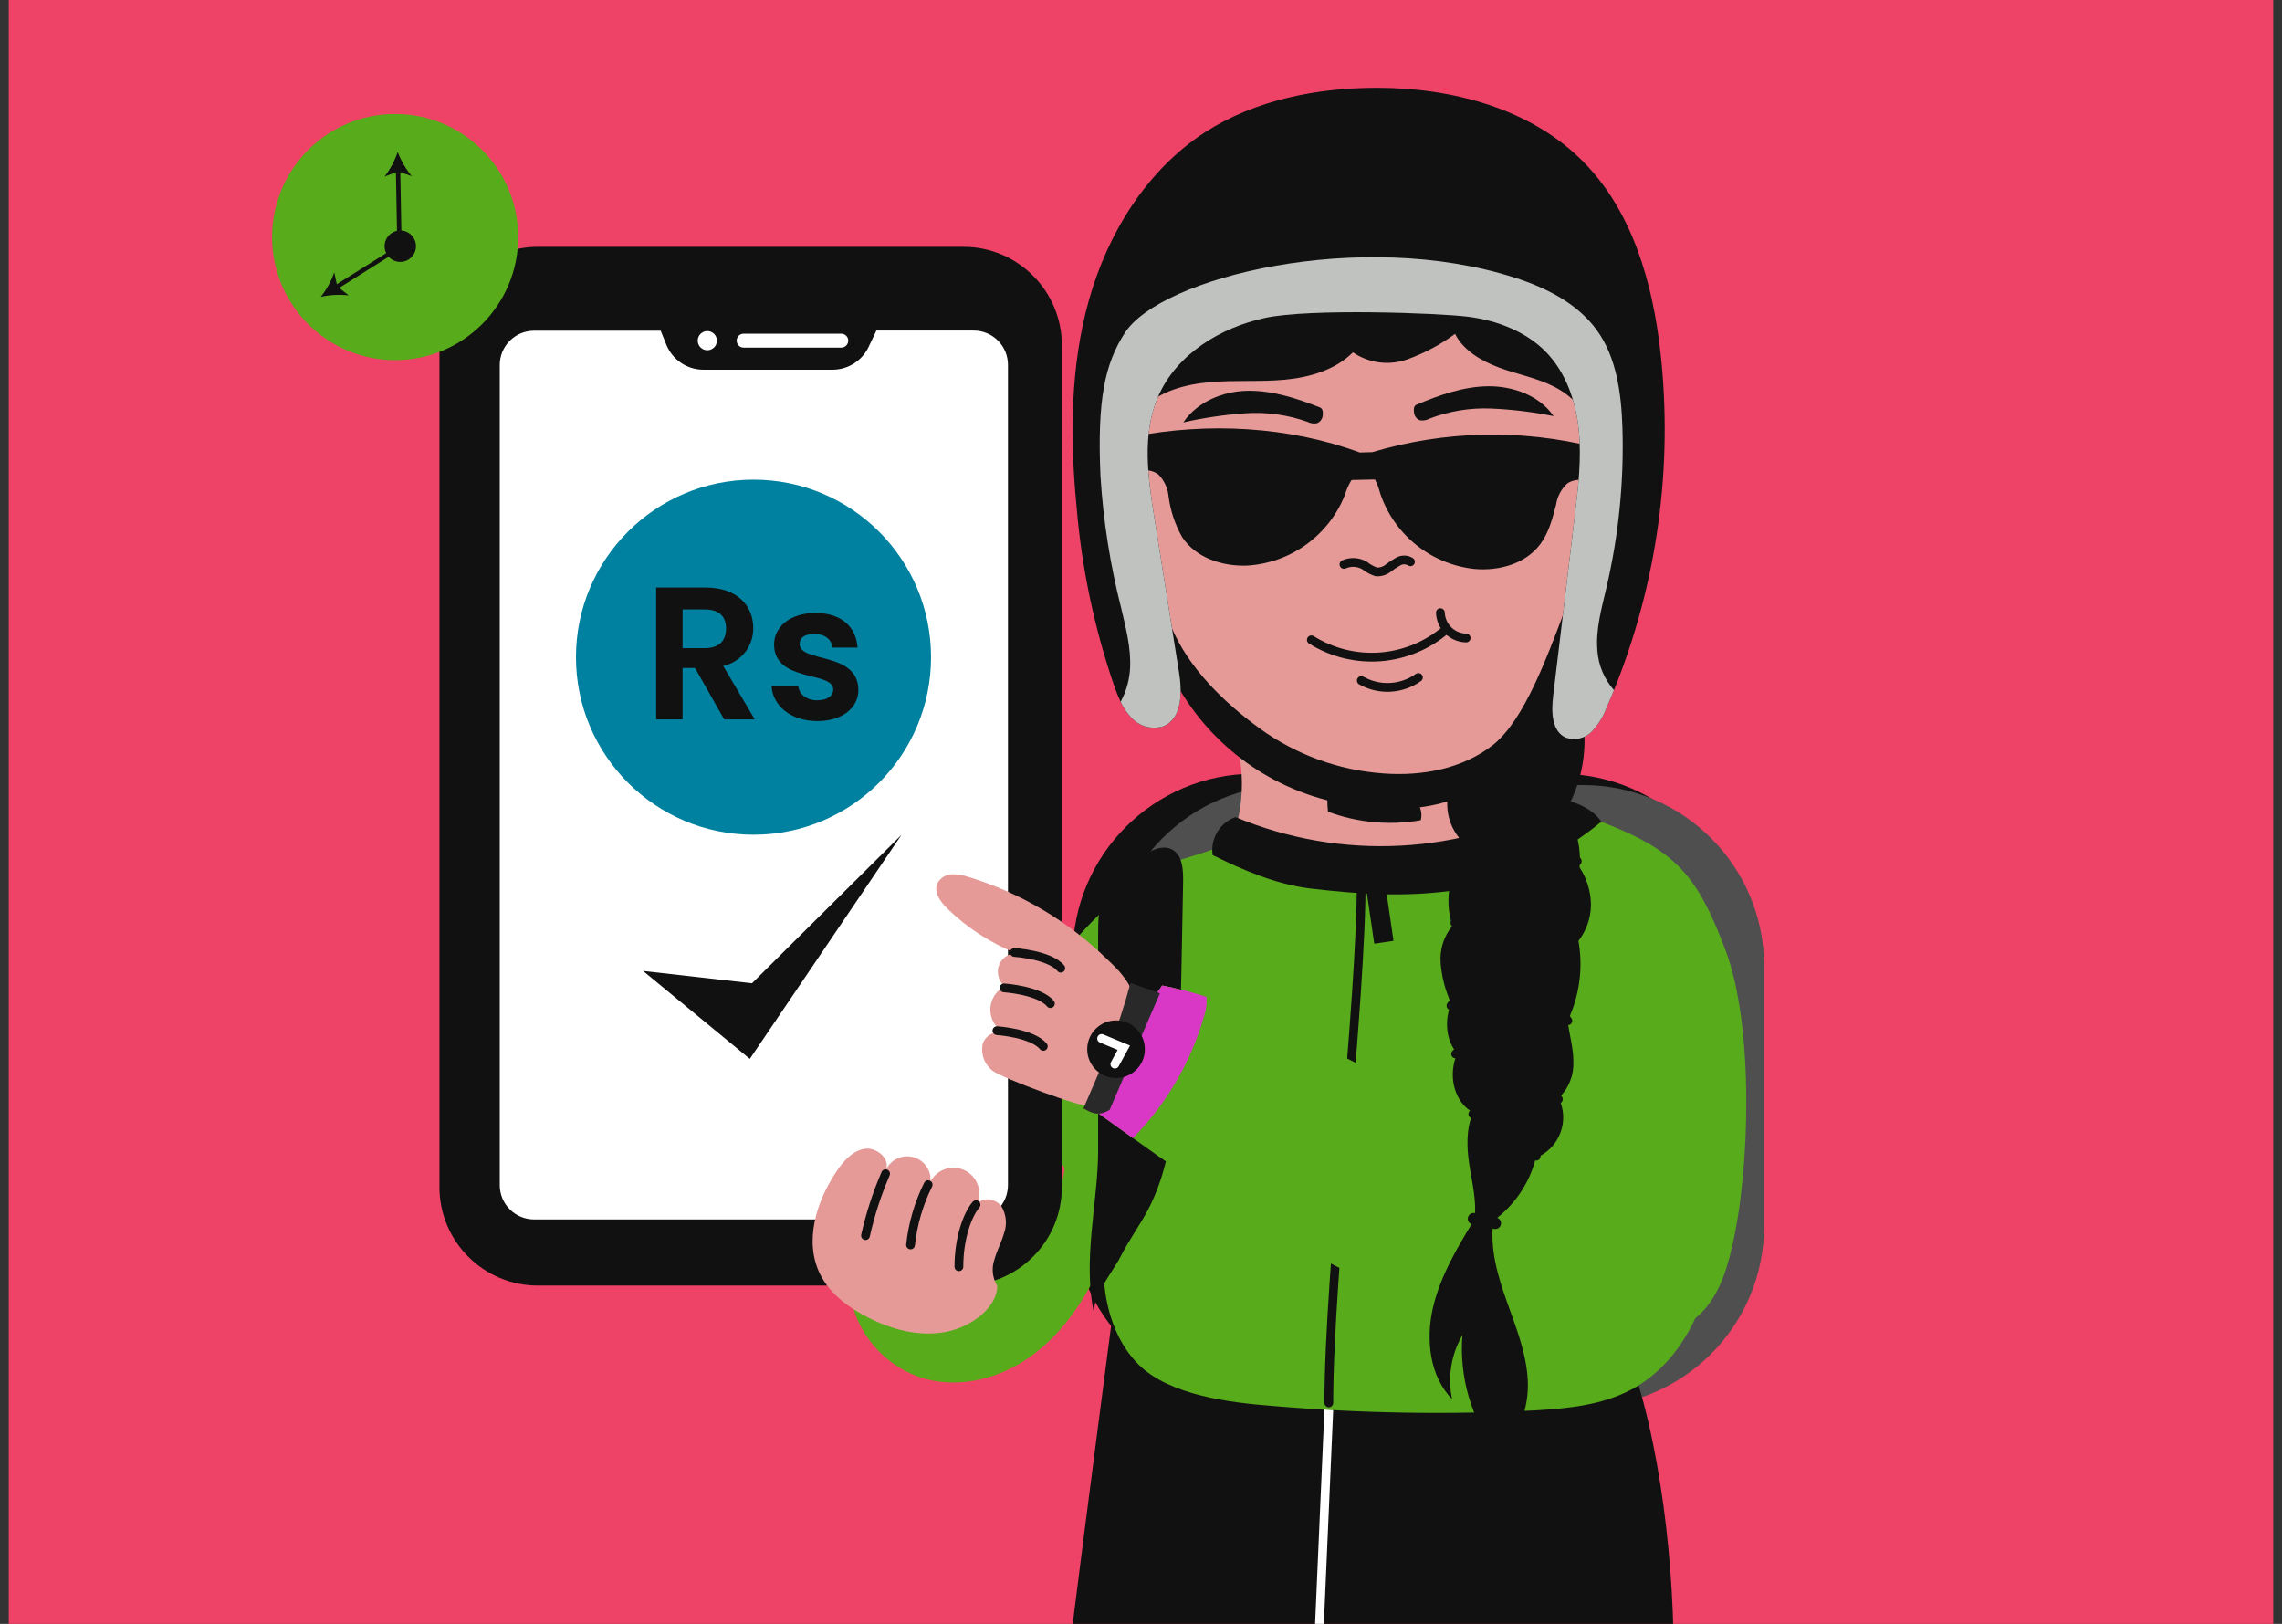
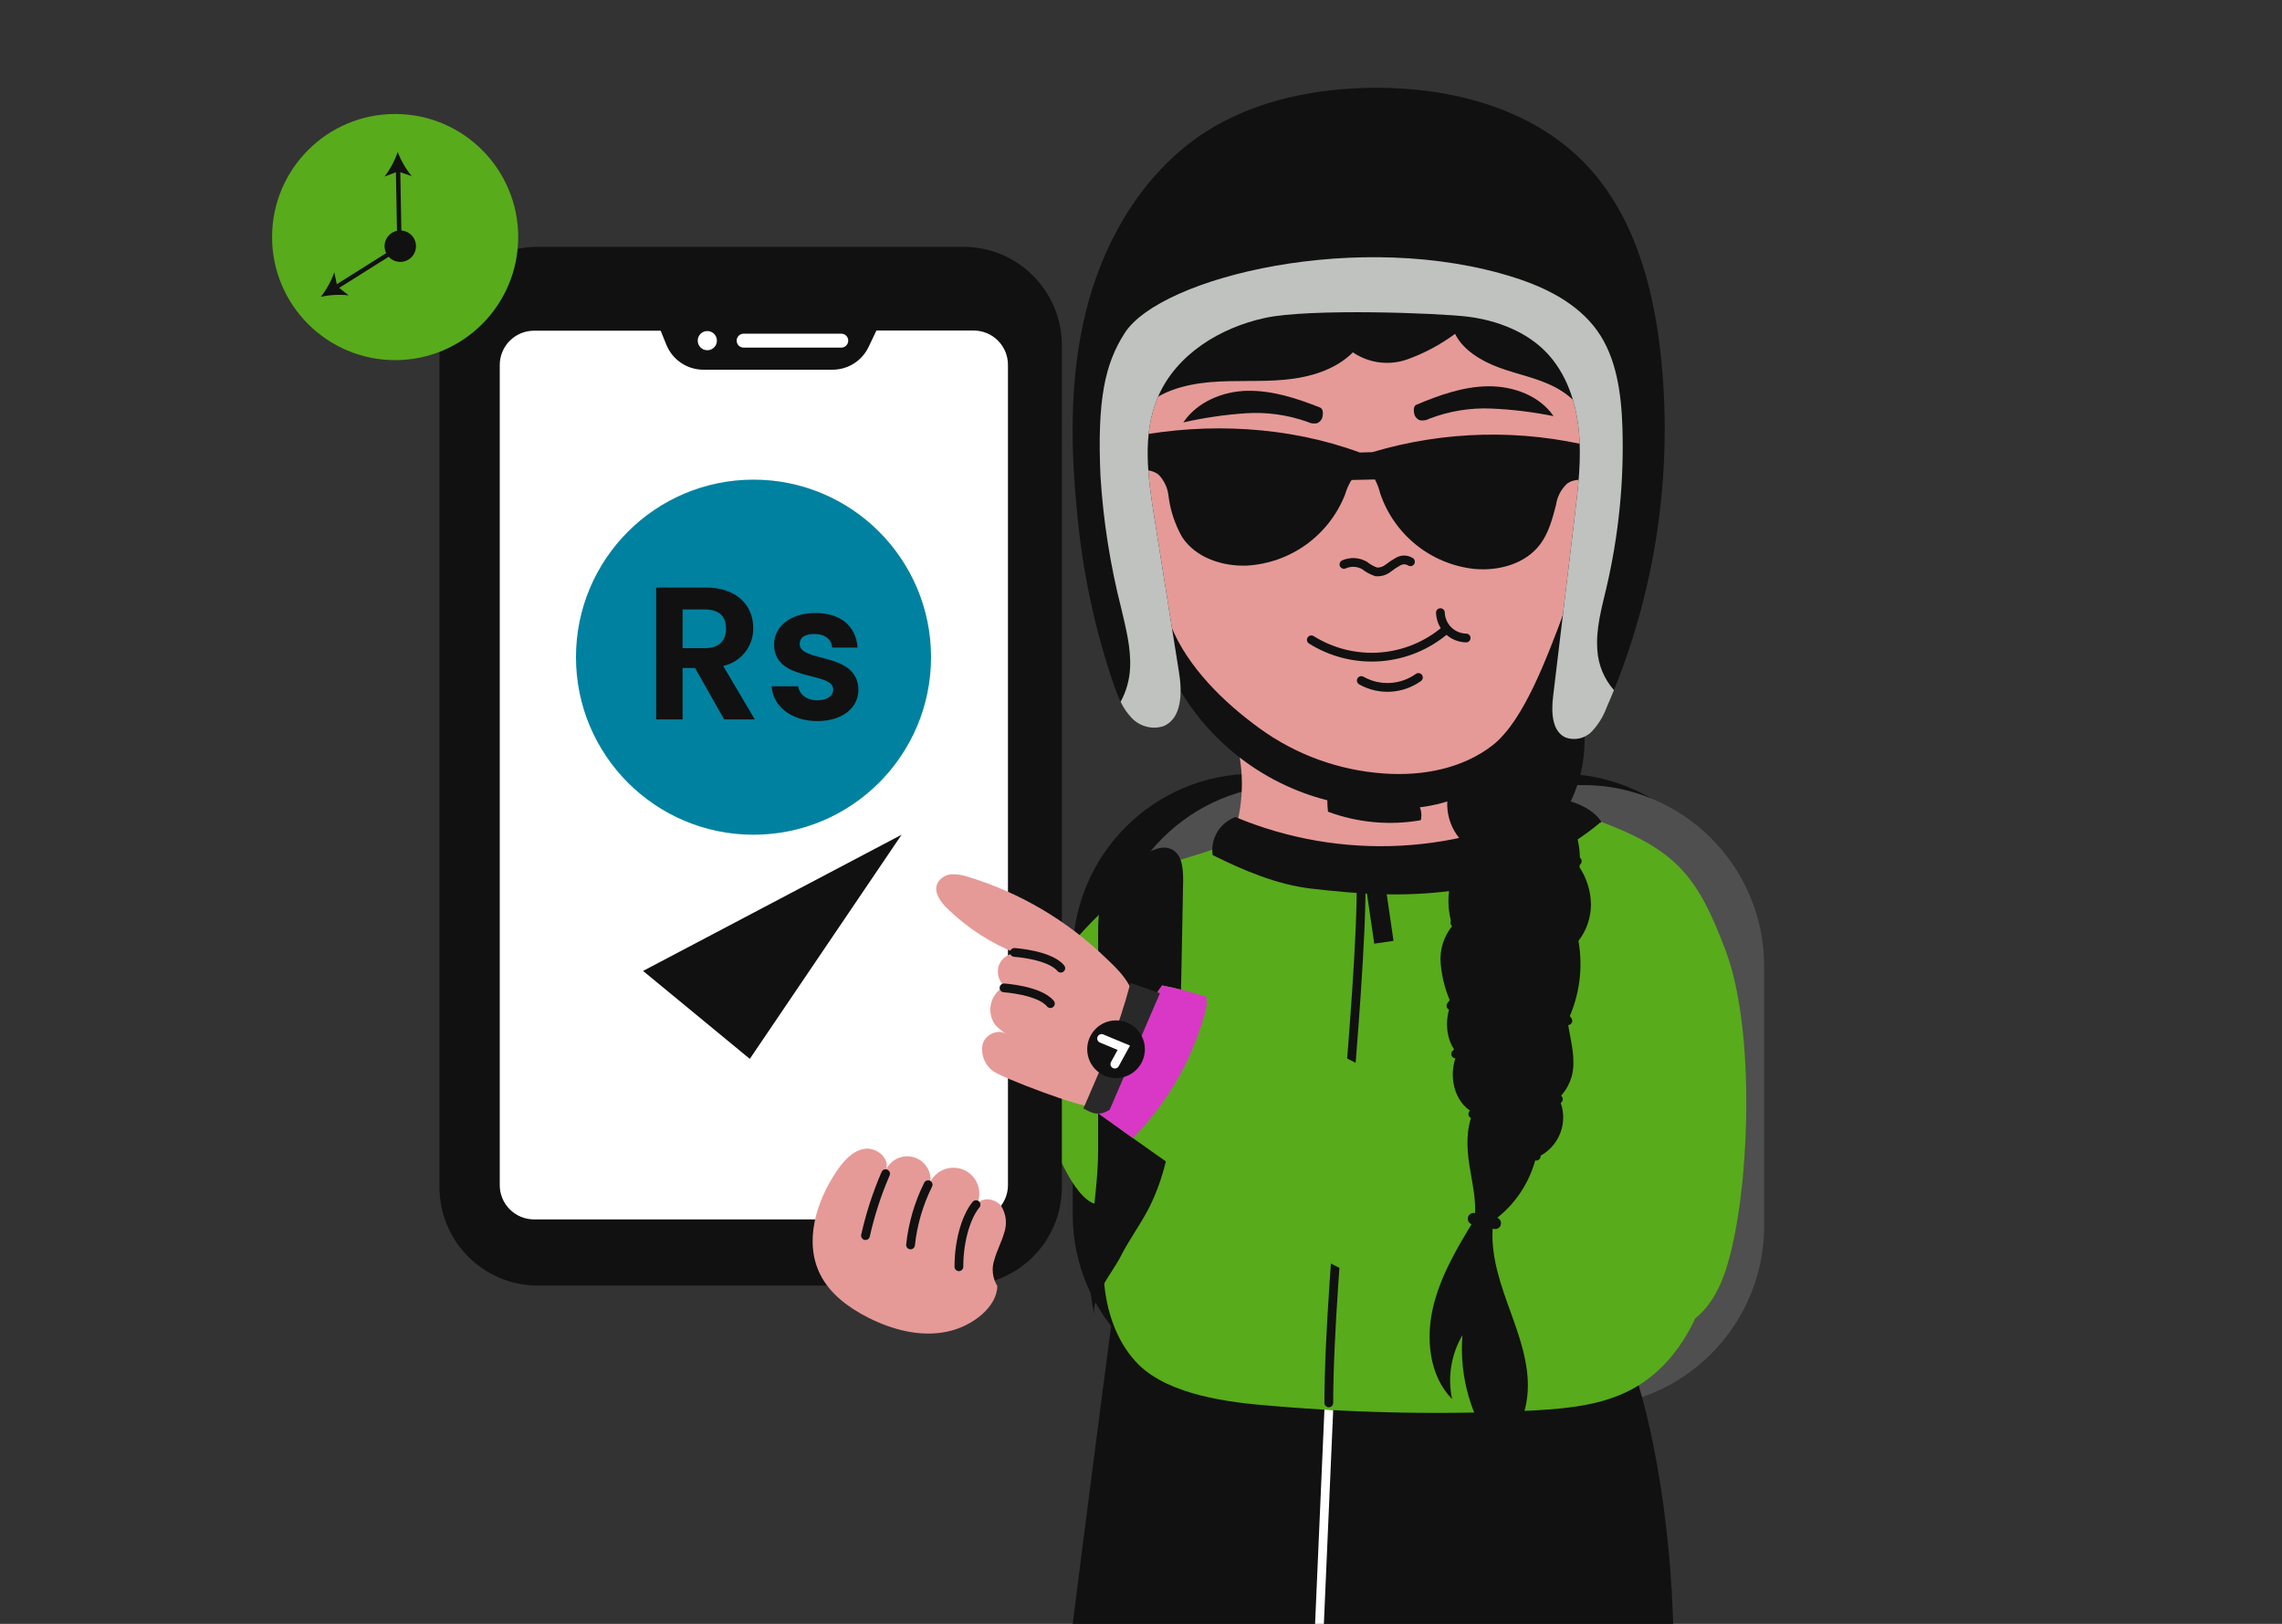
<svg xmlns="http://www.w3.org/2000/svg" width="260" height="185" viewBox="0 0 260 185" fill="none">
  <rect x="0" y="0" width="260" height="185" fill="#333333" stroke="none" />
  <g clip-path="url(#clip0_5_144)">
-     <rect width="258" height="185" transform="translate(1)" fill="#EE4266" />
    <g clip-path="url(#clip1_5_144)">
      <path d="M177.728 88.149H142.883C131.471 88.149 122.22 97.4 122.22 108.812V138.349C122.22 149.761 131.471 159.012 142.883 159.012H177.728C189.14 159.012 198.391 149.761 198.391 138.349V108.812C198.391 97.4 189.14 88.149 177.728 88.149Z" fill="#111111" />
      <path d="M180.337 89.437H147.059C135.648 89.437 126.396 98.689 126.396 110.1V139.637C126.396 151.049 135.648 160.3 147.059 160.3H180.337C191.749 160.3 201 151.049 201 139.637V110.1C201 98.689 191.749 89.437 180.337 89.437Z" fill="#4F4F4F" />
-       <path d="M129.773 127.933C128.55 131.713 126.338 142.513 124.484 146.026C122.63 149.539 120.118 152.799 116.787 154.972C113.456 157.145 109.24 158.134 105.402 157.086C103.335 156.493 101.465 155.357 99.986 153.796C98.506 152.236 97.472 150.307 96.99 148.212C99.41 148.29 101.7 149.266 104.088 149.676C106.475 150.086 109.292 149.767 110.737 147.848C111.387 146.95 111.726 145.824 112.344 144.881C113.964 142.441 117.379 141.726 119.084 139.344C119.845 138.284 120.19 136.989 120.73 135.805C121.27 134.621 122.421 124.491 123.664 124.095C125.583 123.542 128.101 127.009 129.773 127.933Z" fill="#58AB1B" />
      <path d="M126.637 150.736C124.477 167.307 122.317 183.871 120.222 201.047C140.197 205.343 160.823 205.664 180.923 201.99C184.234 201.385 187.91 200.409 189.543 197.605C190.402 196.135 190.538 194.391 190.603 192.713C191.065 181.535 189.627 166.396 186.049 155.752C166.759 151.179 146.883 152.174 126.637 150.736Z" fill="#111111" />
      <path d="M151.399 160.593L149.499 204.183" stroke="white" stroke-miterlimit="10" />
      <path d="M194.988 128.076C195.444 133.821 195.964 139.442 194.871 144.887C193.778 150.333 190.799 155.674 185.9 158.29C182.582 160.066 178.711 160.456 174.957 160.677C164.981 161.189 154.982 161.022 145.029 160.176C140.098 159.799 133.319 158.966 129.76 155.498C127.431 153.195 126.234 149.936 125.856 146.676C125.479 143.417 125.817 140.131 126.162 136.865C121.608 140.34 114.412 116.697 118.088 112.332C123.378 106.04 125.128 103.451 131.809 99.131C133.937 97.758 137.489 97.374 139.655 96.073C146.383 98.562 153.592 99.476 160.728 98.747C168.028 97.895 173.877 95.494 178.294 91.857C189.309 95.878 192.347 103.926 194.988 128.076Z" fill="#58AB1B" />
      <path d="M175.633 148.986L188.144 136.625L189.784 138.83C185.49 142.427 181.426 146.291 177.618 150.398C177.055 149.802 176.381 149.322 175.633 148.986V148.986Z" fill="#111111" />
      <path d="M155.088 100.055C155.172 113.757 151.399 144.907 151.399 159.825" stroke="#111111" stroke-miterlimit="10" stroke-linecap="round" />
      <path d="M124.685 149.799C124.314 147.789 126.767 144.953 127.691 143.124C128.615 141.296 129.838 139.644 130.794 137.835C133.032 133.58 133.67 128.675 134.047 123.88C134.457 118.454 134.561 113.002 134.665 107.563L134.802 100.302C134.802 99.001 134.711 97.44 133.579 96.802C132.447 96.165 130.977 96.932 129.838 97.713C128.303 98.787 126.702 99.931 125.876 101.617C125.128 103.139 125.115 104.902 125.115 106.6V131.108C125.108 136.957 123.287 143.599 124.685 149.799Z" fill="#111111" />
      <path d="M140.696 83.901C142.116 88.597 141.632 93.663 139.35 98.006C146.291 100.01 152.888 101.434 160.11 101.33C167.332 101.226 175.334 99.287 179.83 93.634C176.378 90.005 174.332 85.265 174.059 80.264C169.394 84.421 163.831 87.805 157.67 88.859C151.509 89.912 144.711 88.332 140.696 83.901Z" fill="#E59A97" />
      <path d="M182.133 43.831C183.063 53.661 180.149 63.739 177.071 73.108C175.64 77.467 173.701 81.819 170.357 84.968C165.153 89.899 156.949 91.018 150.189 88.611C143.429 86.204 138.016 80.68 134.763 74.298C131.51 67.916 130.209 60.636 129.91 53.44C129.741 49.537 129.91 45.477 131.862 42.126C133.976 38.509 137.873 36.316 141.77 34.781C148.003 32.322 157.222 32.127 163.89 32.745C182.218 34.423 181.97 42.107 182.133 43.831Z" fill="#E59A97" />
      <path d="M140.762 93.087C139.896 93.398 139.164 93.999 138.69 94.787C138.216 95.575 138.029 96.503 138.159 97.413C141.627 99.144 145.452 100.764 149.304 101.226C154.964 101.877 159.778 102.215 165.426 101.48C171.073 100.745 178.125 97.277 182.439 93.614C181.599 92.228 179.361 91.233 177.988 91.116C172.329 94.216 166.044 96.002 159.6 96.344C153.156 96.685 146.717 95.572 140.762 93.087Z" fill="#111111" />
      <path d="M197.305 142.207C196.654 145.044 195.652 147.978 193.473 149.917C190.923 152.181 187.26 152.63 183.851 152.643C172.914 152.675 162.186 149.273 152.414 144.348C144.197 140.21 136.572 135.012 129.077 129.657C127.659 128.655 126.254 127.64 124.842 126.626C126.698 121.517 129.244 116.686 132.408 112.267C134.114 112.605 135.8 113.039 137.457 113.568C150.82 117.745 162.596 127.231 176.759 129.664C174.638 118.779 179.576 105.084 182.439 93.627C190.981 96.88 193.408 99.769 196.622 108.324C199.836 116.88 199.426 133.32 197.305 142.207Z" fill="#58AB1B" />
      <path d="M164.983 90.563C164.783 91.695 164.907 92.861 165.341 93.926C165.775 94.991 166.501 95.911 167.436 96.581C166.338 97.748 165.577 99.19 165.233 100.755C164.889 102.32 164.976 103.948 165.484 105.468C164.487 106.668 164.006 108.214 164.144 109.768C164.277 111.344 164.682 112.885 165.341 114.322C164.528 116.274 164.762 118.597 166.03 120.015C164.95 122.435 165.614 125.526 167.833 126.749C167.026 128.616 167.104 130.743 167.416 132.76C167.728 134.777 168.249 136.761 168.015 138.889C166.063 142.083 164.111 145.343 163.265 148.986C162.42 152.629 162.888 156.793 165.445 159.396C164.915 156.905 165.335 154.306 166.622 152.109C166.243 156.857 167.613 161.58 170.474 165.387C173.109 163.728 174.221 160.345 174.065 157.236C173.909 154.126 172.712 151.185 171.671 148.251C170.63 145.317 169.719 142.22 170.149 139.071C172.554 137.33 174.268 134.795 174.989 131.914C175.624 131.659 176.2 131.275 176.68 130.787C177.16 130.299 177.533 129.716 177.778 129.077C178.022 128.437 178.132 127.754 178.1 127.07C178.067 126.387 177.895 125.717 177.591 125.103C178.153 124.565 178.592 123.914 178.88 123.192C179.169 122.471 179.299 121.696 179.264 120.919C179.264 119.371 178.795 117.862 178.613 116.3C179.958 113.465 180.387 110.282 179.843 107.192C180.757 106.01 181.258 104.561 181.267 103.067C181.248 101.552 180.797 100.073 179.966 98.806C180.172 96.56 179.612 94.311 178.379 92.424C179.465 90.535 180.16 88.447 180.422 86.284C180.683 84.121 180.506 81.927 179.901 79.835C179.25 78.826 178.34 77.681 177.169 77.883C176.563 78.076 176.035 78.456 175.659 78.969C172.094 82.912 168.555 86.809 164.983 90.563Z" fill="#111111" />
      <path d="M84.095 115.149C84.728 115.761 85.549 116.141 86.426 116.227C87.302 116.313 88.182 116.101 88.922 115.624" stroke="#111111" stroke-miterlimit="10" stroke-linecap="round" />
      <path d="M133.579 77.05C135.348 80.524 137.838 83.58 140.882 86.015C143.925 88.451 147.453 90.21 151.23 91.175C151.226 91.61 151.252 92.044 151.308 92.476C154.681 93.729 158.328 94.064 161.873 93.445C162.003 92.957 161.966 92.44 161.769 91.975C165.128 91.557 168.308 90.228 170.966 88.132C173.623 86.035 175.656 83.251 176.843 80.082C177.325 77.883 178.372 72.464 178.06 70.147C176.395 74.422 173.714 82.027 170.11 84.864C166.655 87.583 162.023 88.442 157.638 88.117C152.539 87.761 147.643 85.98 143.507 82.977C139.402 79.991 135.362 76.061 133.384 71.266C132.691 73.146 132.761 75.222 133.579 77.05Z" fill="#111111" />
      <path d="M183.889 78.625C183.609 79.314 183.317 79.991 183.024 80.674C182.648 81.679 182.072 82.597 181.332 83.374C180.952 83.751 180.473 84.012 179.95 84.127C179.427 84.242 178.882 84.207 178.379 84.025C176.785 83.302 176.746 81.077 176.954 79.334C177.774 72.472 178.598 65.604 179.426 58.729C179.817 55.477 180.207 52.224 179.875 48.971C179.543 45.718 178.424 42.465 176.16 40.123C173.896 37.78 170.565 36.499 167.267 36.082C163.968 35.666 149.245 35.113 144.131 36.219C139.018 37.325 134.047 40.363 131.959 45.165C130.079 49.484 130.788 54.442 131.543 59.107C132.466 64.923 133.395 70.744 134.327 76.569C134.704 78.859 134.698 81.865 132.538 82.743C131.897 82.941 131.213 82.952 130.567 82.774C129.92 82.597 129.338 82.238 128.888 81.741C128.391 81.214 127.982 80.609 127.678 79.952C127.418 79.396 127.185 78.827 126.982 78.247C124.696 71.622 123.245 64.738 122.662 57.754C121.901 49.881 121.927 41.807 124.067 34.189C126.208 26.571 130.645 19.388 137.281 15.075C143.032 11.373 150.058 10 156.883 10C165.503 10 174.534 12.388 180.532 18.568C186.017 24.209 188.287 32.231 189.179 40.07C190.642 53.162 188.824 66.411 183.889 78.625V78.625Z" fill="#111111" />
      <path d="M182.152 55.04C180.962 54.682 179.55 54.39 178.561 55.086C177.874 55.719 177.426 56.569 177.292 57.493C176.882 59.068 176.466 60.694 175.484 62.002C173.805 64.253 170.728 65.085 167.93 64.812C165.513 64.542 163.224 63.587 161.332 62.06C159.439 60.533 158.022 58.497 157.248 56.192C157.111 55.648 156.912 55.122 156.656 54.624V54.624L154.001 54.682L153.884 54.852C153.608 55.334 153.39 55.847 153.233 56.38C152.333 58.646 150.805 60.607 148.829 62.034C146.852 63.461 144.509 64.294 142.076 64.435C139.265 64.546 136.22 63.537 134.685 61.182C133.879 59.76 133.356 58.196 133.143 56.576C133.062 55.64 132.662 54.761 132.011 54.084C131.048 53.303 129.636 53.544 128.426 53.83C128.652 52.468 128.884 51.104 129.122 49.738C137.619 48.099 146.812 48.56 154.931 51.553L156.35 51.514C164.604 49.053 173.368 48.86 181.723 50.955C181.846 52.288 181.996 53.661 182.152 55.04Z" fill="#111111" />
      <path d="M181.04 48.951C180.812 46.765 179.023 45.047 177.052 44.045C175.08 43.044 172.881 42.647 170.819 41.885C168.757 41.124 166.701 39.895 165.783 38.034C164.116 39.267 162.277 40.249 160.325 40.949C159.304 41.308 158.212 41.422 157.138 41.282C156.065 41.142 155.039 40.751 154.144 40.142C152.134 42.152 149.219 42.991 146.389 43.258C143.559 43.525 140.703 43.291 137.866 43.538C135.03 43.785 132.115 44.585 130.326 46.453C130.196 43.961 131.627 41.586 133.579 40.018C135.531 38.45 137.919 37.578 140.313 36.882C149.31 34.28 158.816 33.773 168.165 34.404C171.099 34.599 174.137 34.944 176.622 36.466C180.702 38.938 182.504 44.566 181.04 48.951Z" fill="#111111" />
      <path d="M183.889 78.625C183.61 79.314 183.317 79.991 183.024 80.674C182.648 81.679 182.072 82.597 181.333 83.374C180.952 83.751 180.473 84.012 179.95 84.127C179.427 84.242 178.882 84.207 178.379 84.025C176.785 83.302 176.746 81.077 176.954 79.334C177.774 72.472 178.598 65.604 179.426 58.729C179.817 55.477 180.207 52.224 179.875 48.971C179.544 45.718 178.424 42.465 176.16 40.123C173.896 37.78 170.565 36.499 167.267 36.082C163.968 35.666 149.245 35.113 144.132 36.219C139.018 37.325 134.048 40.363 131.959 45.165C130.079 49.484 130.788 54.442 131.543 59.107C132.467 64.923 133.395 70.744 134.327 76.569C134.705 78.859 134.698 81.865 132.538 82.743C131.898 82.941 131.214 82.952 130.567 82.774C129.921 82.597 129.338 82.238 128.888 81.741C128.391 81.214 127.983 80.609 127.678 79.952C128.333 78.751 128.702 77.415 128.758 76.048C128.862 73.778 128.27 71.546 127.756 69.334C126.494 64.388 125.699 59.335 125.382 54.24C124.998 45.535 125.883 41.463 128.147 37.937C132.239 31.561 154.997 25.998 172.582 31.632C176.186 32.784 179.739 34.573 181.957 37.644C184.176 40.715 184.729 44.846 184.852 48.704C185.041 54.829 184.431 60.953 183.037 66.92C182.484 69.282 181.801 71.676 181.996 74.077C182.103 75.761 182.77 77.362 183.889 78.625V78.625Z" fill="#BFC2BF" />
      <path d="M153.123 64.298C153.495 64.134 153.899 64.059 154.305 64.08C154.71 64.1 155.105 64.215 155.459 64.415C155.859 64.737 156.312 64.986 156.799 65.151C157.28 65.187 157.758 65.043 158.139 64.747C158.517 64.452 158.917 64.186 159.336 63.954C159.548 63.841 159.786 63.785 160.025 63.793C160.265 63.801 160.499 63.872 160.702 63.999" stroke="#111111" stroke-miterlimit="10" stroke-linecap="round" />
      <path d="M171.489 90.609C170.772 92.701 169.634 94.625 168.145 96.262" stroke="#111111" stroke-miterlimit="10" stroke-linecap="round" />
      <path d="M174.651 93.927C175.931 95.748 177.677 97.193 179.706 98.11" stroke="#111111" stroke-miterlimit="10" stroke-linecap="round" />
      <path d="M172.016 98.942C170.419 101.447 168.283 103.563 165.764 105.136" stroke="#111111" stroke-miterlimit="10" stroke-linecap="round" />
      <path d="M173.155 101.324L179.557 106.528" stroke="#111111" stroke-miterlimit="10" stroke-linecap="round" />
      <path d="M171.287 106.841L165.315 114.576" stroke="#111111" stroke-miterlimit="10" stroke-linecap="round" />
      <path d="M171.743 112.495C170.187 115.314 168.198 117.872 165.849 120.074" stroke="#111111" stroke-miterlimit="10" stroke-linecap="round" />
      <path d="M172.498 118.87L177.553 125.233" stroke="#111111" stroke-miterlimit="10" stroke-linecap="round" />
      <path d="M174.079 111.232C175.751 112.772 177.275 114.464 178.633 116.288" stroke="#111111" stroke-miterlimit="10" stroke-linecap="round" />
      <path d="M171.372 123.262L167.807 126.918" stroke="#111111" stroke-miterlimit="10" stroke-linecap="round" />
      <path d="M172.075 126.515C173.282 128.113 174.275 129.863 175.028 131.719" stroke="#111111" stroke-miterlimit="10" stroke-linecap="round" />
      <path d="M161.372 46.114C163.975 45.015 166.727 44.032 169.563 44.006C172.4 43.98 175.419 45.073 177.006 47.409C174.662 46.936 172.284 46.647 169.895 46.544C167.499 46.444 165.108 46.836 162.869 47.695C162.54 47.877 162.16 47.944 161.789 47.884C161.616 47.822 161.463 47.715 161.345 47.574C161.228 47.434 161.149 47.264 161.119 47.084C161.054 46.713 161.054 46.251 161.372 46.114Z" fill="#111111" />
      <path d="M150.416 46.433C147.775 45.392 145.017 44.481 142.173 44.52C139.33 44.559 136.396 45.782 134.822 48.124C137.153 47.596 139.522 47.248 141.907 47.084C144.3 46.922 146.7 47.255 148.959 48.059C149.293 48.233 149.675 48.291 150.046 48.222C150.217 48.153 150.367 48.041 150.481 47.896C150.596 47.751 150.67 47.578 150.696 47.396C150.748 47.038 150.742 46.576 150.416 46.433Z" fill="#111111" />
      <path d="M149.408 72.893C151.755 74.363 154.51 75.042 157.271 74.832C160.032 74.621 162.653 73.531 164.749 71.722" stroke="#111111" stroke-miterlimit="10" stroke-linecap="round" />
      <path d="M164.111 69.796C164.138 70.561 164.457 71.288 165.003 71.825C165.549 72.362 166.28 72.67 167.046 72.684" stroke="#111111" stroke-miterlimit="10" stroke-linecap="round" />
      <path d="M155.101 77.532C156.106 78.099 157.252 78.368 158.405 78.305C159.557 78.243 160.668 77.853 161.607 77.18" stroke="#111111" stroke-miterlimit="10" stroke-linecap="round" />
      <path d="M170.491 138.708L168.032 138.199C167.673 138.125 167.322 138.355 167.247 138.714C167.173 139.073 167.404 139.424 167.763 139.499L170.222 140.007C170.581 140.082 170.932 139.851 171.006 139.492C171.081 139.133 170.85 138.782 170.491 138.708Z" fill="#111111" />
      <path d="M157.768 100.319L155.573 100.64L156.576 107.509L158.771 107.188L157.768 100.319Z" fill="#111111" />
      <path d="M109.761 28.119H61.292C55.093 28.119 50.069 33.144 50.069 39.342V135.239C50.069 141.437 55.093 146.462 61.292 146.462H109.761C115.959 146.462 120.984 141.437 120.984 135.239V39.342C120.984 33.144 115.959 28.119 109.761 28.119Z" fill="#111111" />
      <path d="M45.02 41.027C52.764 41.027 59.041 34.75 59.041 27.007C59.041 19.263 52.764 12.986 45.02 12.986C37.277 12.986 31 19.263 31 27.007C31 34.75 37.277 41.027 45.02 41.027Z" fill="#58AB1B" />
      <path d="M45.606 29.837C46.594 29.837 47.395 29.035 47.395 28.047C47.395 27.059 46.594 26.258 45.606 26.258C44.618 26.258 43.817 27.059 43.817 28.047C43.817 29.035 44.618 29.837 45.606 29.837Z" fill="#111111" />
      <path d="M45.352 19.271L45.515 28.191" stroke="#111111" stroke-width="0.5" stroke-miterlimit="10" />
      <path d="M45.313 17.312C44.968 18.322 44.463 19.268 43.817 20.117L45.352 19.531L46.907 20.064C46.23 19.239 45.692 18.31 45.313 17.312V17.312Z" fill="#111111" />
      <path d="M45.449 28.223L38.215 32.771" stroke="#111111" stroke-width="0.5" stroke-miterlimit="10" />
      <path d="M36.549 33.818C37.211 32.979 37.73 32.036 38.085 31.027L38.429 32.634L39.731 33.649C38.668 33.531 37.593 33.588 36.549 33.818Z" fill="#111111" />
      <path d="M114.842 41.58V135.018C114.842 136.053 114.43 137.046 113.698 137.778C112.966 138.51 111.973 138.922 110.938 138.922H60.843C59.807 138.922 58.814 138.51 58.082 137.778C57.35 137.046 56.939 136.053 56.939 135.018V41.58C56.939 40.545 57.35 39.552 58.082 38.82C58.814 38.088 59.807 37.676 60.843 37.676H75.273L75.923 39.277C76.264 40.117 76.848 40.837 77.6 41.343C78.352 41.85 79.239 42.12 80.146 42.12H94.856C95.717 42.119 96.56 41.874 97.288 41.414C98.016 40.953 98.598 40.296 98.967 39.517L99.852 37.657H110.912C111.429 37.653 111.941 37.752 112.419 37.948C112.896 38.144 113.331 38.433 113.696 38.798C114.062 39.163 114.351 39.596 114.548 40.074C114.744 40.552 114.844 41.063 114.842 41.58V41.58Z" fill="white" />
      <path d="M95.851 38.015H84.726C84.287 38.015 83.932 38.37 83.932 38.808C83.932 39.247 84.287 39.602 84.726 39.602H95.851C96.289 39.602 96.645 39.247 96.645 38.808C96.645 38.37 96.289 38.015 95.851 38.015Z" fill="white" />
      <path d="M80.588 39.901C81.192 39.901 81.681 39.412 81.681 38.808C81.681 38.205 81.192 37.715 80.588 37.715C79.984 37.715 79.495 38.205 79.495 38.808C79.495 39.412 79.984 39.901 80.588 39.901Z" fill="white" />
      <path d="M85.852 95.097C97.022 95.097 106.078 86.041 106.078 74.871C106.078 63.7 97.022 54.644 85.852 54.644C74.68 54.644 65.624 63.7 65.624 74.871C65.624 86.041 74.68 95.097 85.852 95.097Z" fill="#0081A0" />
-       <path d="M73.269 110.614L85.429 120.633L102.721 95.098L85.676 112.02L73.269 110.614Z" fill="#111111" />
+       <path d="M73.269 110.614L85.429 120.633L102.721 95.098L73.269 110.614Z" fill="#111111" />
      <path d="M113.626 146.501C113.347 146.049 113.174 145.54 113.12 145.011C113.066 144.483 113.132 143.949 113.313 143.45C113.599 142.428 114.113 141.498 114.406 140.47C114.583 139.97 114.646 139.436 114.591 138.909C114.536 138.381 114.364 137.872 114.087 137.419C113.437 136.567 112.012 136.313 111.348 137.139C111.645 136.438 111.66 135.65 111.389 134.939C111.119 134.228 110.585 133.648 109.898 133.321C109.211 132.994 108.425 132.945 107.702 133.183C106.98 133.422 106.377 133.93 106.02 134.602C106.066 133.982 105.895 133.366 105.536 132.86C105.177 132.353 104.652 131.988 104.052 131.827C103.452 131.666 102.815 131.719 102.25 131.977C101.686 132.236 101.229 132.683 100.958 133.242C101.42 131.941 99.813 130.64 98.454 130.887C97.094 131.134 96.092 132.286 95.318 133.437C92.995 136.866 91.577 141.479 93.457 145.206C94.576 147.431 96.71 148.993 98.916 150.112C101.655 151.491 104.771 152.33 107.809 151.732C110.847 151.133 113.626 148.837 113.626 146.501Z" fill="#E59A97" />
      <path d="M98.61 140.769C99.15 138.352 99.917 135.991 100.9 133.717" stroke="#111111" stroke-miterlimit="10" stroke-linecap="round" />
      <path d="M103.743 141.83C103.998 139.441 104.677 137.117 105.747 134.966" stroke="#111111" stroke-miterlimit="10" stroke-linecap="round" />
      <path d="M109.253 144.315C109.253 141.062 110.223 138.395 111.205 137.243" stroke="#111111" stroke-miterlimit="10" stroke-linecap="round" />
      <path d="M126.065 109.209C121.647 104.909 116.267 101.724 110.372 99.918C109.748 99.691 109.085 99.585 108.421 99.606C108.087 99.623 107.764 99.726 107.482 99.903C107.199 100.081 106.967 100.328 106.807 100.621C106.345 101.636 107.146 102.749 107.946 103.523C110.192 105.705 112.845 107.427 115.753 108.591C115.325 108.604 114.91 108.745 114.563 108.996C114.215 109.246 113.95 109.594 113.801 109.996C113.666 110.413 113.655 110.861 113.771 111.284C113.886 111.707 114.123 112.087 114.452 112.377C113.774 112.726 113.255 113.32 113.002 114.039C112.749 114.758 112.782 115.546 113.092 116.242C113.346 116.893 113.925 117.283 114.757 117.888C113.873 117.127 112.324 117.784 111.973 118.896C111.845 119.468 111.884 120.065 112.086 120.616C112.287 121.166 112.644 121.646 113.111 122C114.016 122.748 123.521 126.339 124.334 126.014C125.147 125.689 125.596 123.652 126.019 122.832C127.262 120.445 128.908 117.628 129.272 114.973C129.637 112.319 126.865 109.99 126.065 109.209Z" fill="#E59A97" />
      <path d="M115.577 108.506C115.577 108.506 119.591 108.767 120.86 110.302" stroke="#111111" stroke-miterlimit="10" stroke-linecap="round" />
      <path d="M114.393 112.546C114.393 112.546 118.407 112.807 119.676 114.336" stroke="#111111" stroke-miterlimit="10" stroke-linecap="round" />
-       <path d="M113.586 117.419C113.586 117.419 117.601 117.68 118.869 119.209" stroke="#111111" stroke-miterlimit="10" stroke-linecap="round" />
      <path d="M137.177 115.793C135.676 121.018 132.891 125.784 129.077 129.657C127.659 128.655 126.254 127.64 124.842 126.625C126.698 121.517 129.244 116.686 132.408 112.267C134.114 112.604 135.8 113.039 137.457 113.568C137.526 114.321 137.431 115.08 137.177 115.793V115.793Z" fill="#D938C6" />
      <path d="M123.437 126.287C124.087 126.567 124.933 127.361 126.429 126.437C128.44 121.766 130.144 117.829 132.154 113.165C131.12 112.755 129.832 112.384 128.804 111.974C127.353 117.433 125.824 120.744 123.437 126.287Z" fill="#292929" />
      <path d="M127.158 122.82C128.972 122.82 130.443 121.349 130.443 119.534C130.443 117.72 128.972 116.249 127.158 116.249C125.343 116.249 123.872 117.72 123.872 119.534C123.872 121.349 125.343 122.82 127.158 122.82Z" fill="#111111" />
      <path d="M125.512 118.311L128.043 119.365L127.021 121.232" stroke="white" stroke-miterlimit="10" stroke-linecap="round" />
      <path d="M80.393 66.934C84.01 66.934 85.819 69.022 85.819 71.54C85.838 72.546 85.508 73.528 84.884 74.317C84.26 75.106 83.38 75.654 82.397 75.866L85.995 81.956H82.507L79.189 76.1H77.771V81.956H74.759V66.934H80.393ZM80.289 69.432H77.771V73.843H80.289C81.967 73.843 82.722 72.958 82.722 71.605C82.722 70.252 81.967 69.432 80.289 69.432V69.432Z" fill="#111111" />
      <path d="M93.119 82.151C90.126 82.151 88.038 80.407 87.914 78.189H90.952C91.056 79.093 91.896 79.782 93.099 79.782C94.303 79.782 94.934 79.243 94.934 78.553C94.934 76.425 88.194 77.779 88.194 73.413C88.194 71.461 89.957 69.835 92.911 69.835C95.864 69.835 97.536 71.409 97.706 73.778H94.817C94.758 72.854 93.997 72.229 92.806 72.229C91.616 72.229 91.109 72.678 91.109 73.368C91.109 75.541 97.719 74.187 97.803 78.572C97.81 80.596 96.02 82.151 93.119 82.151Z" fill="#111111" />
    </g>
  </g>
  <defs>
    <clipPath id="clip0_5_144">
      <rect width="258" height="185" fill="white" transform="translate(1)" />
    </clipPath>
    <clipPath id="clip1_5_144">
      <rect width="170" height="194.527" fill="white" transform="translate(31 10)" />
    </clipPath>
  </defs>
</svg>